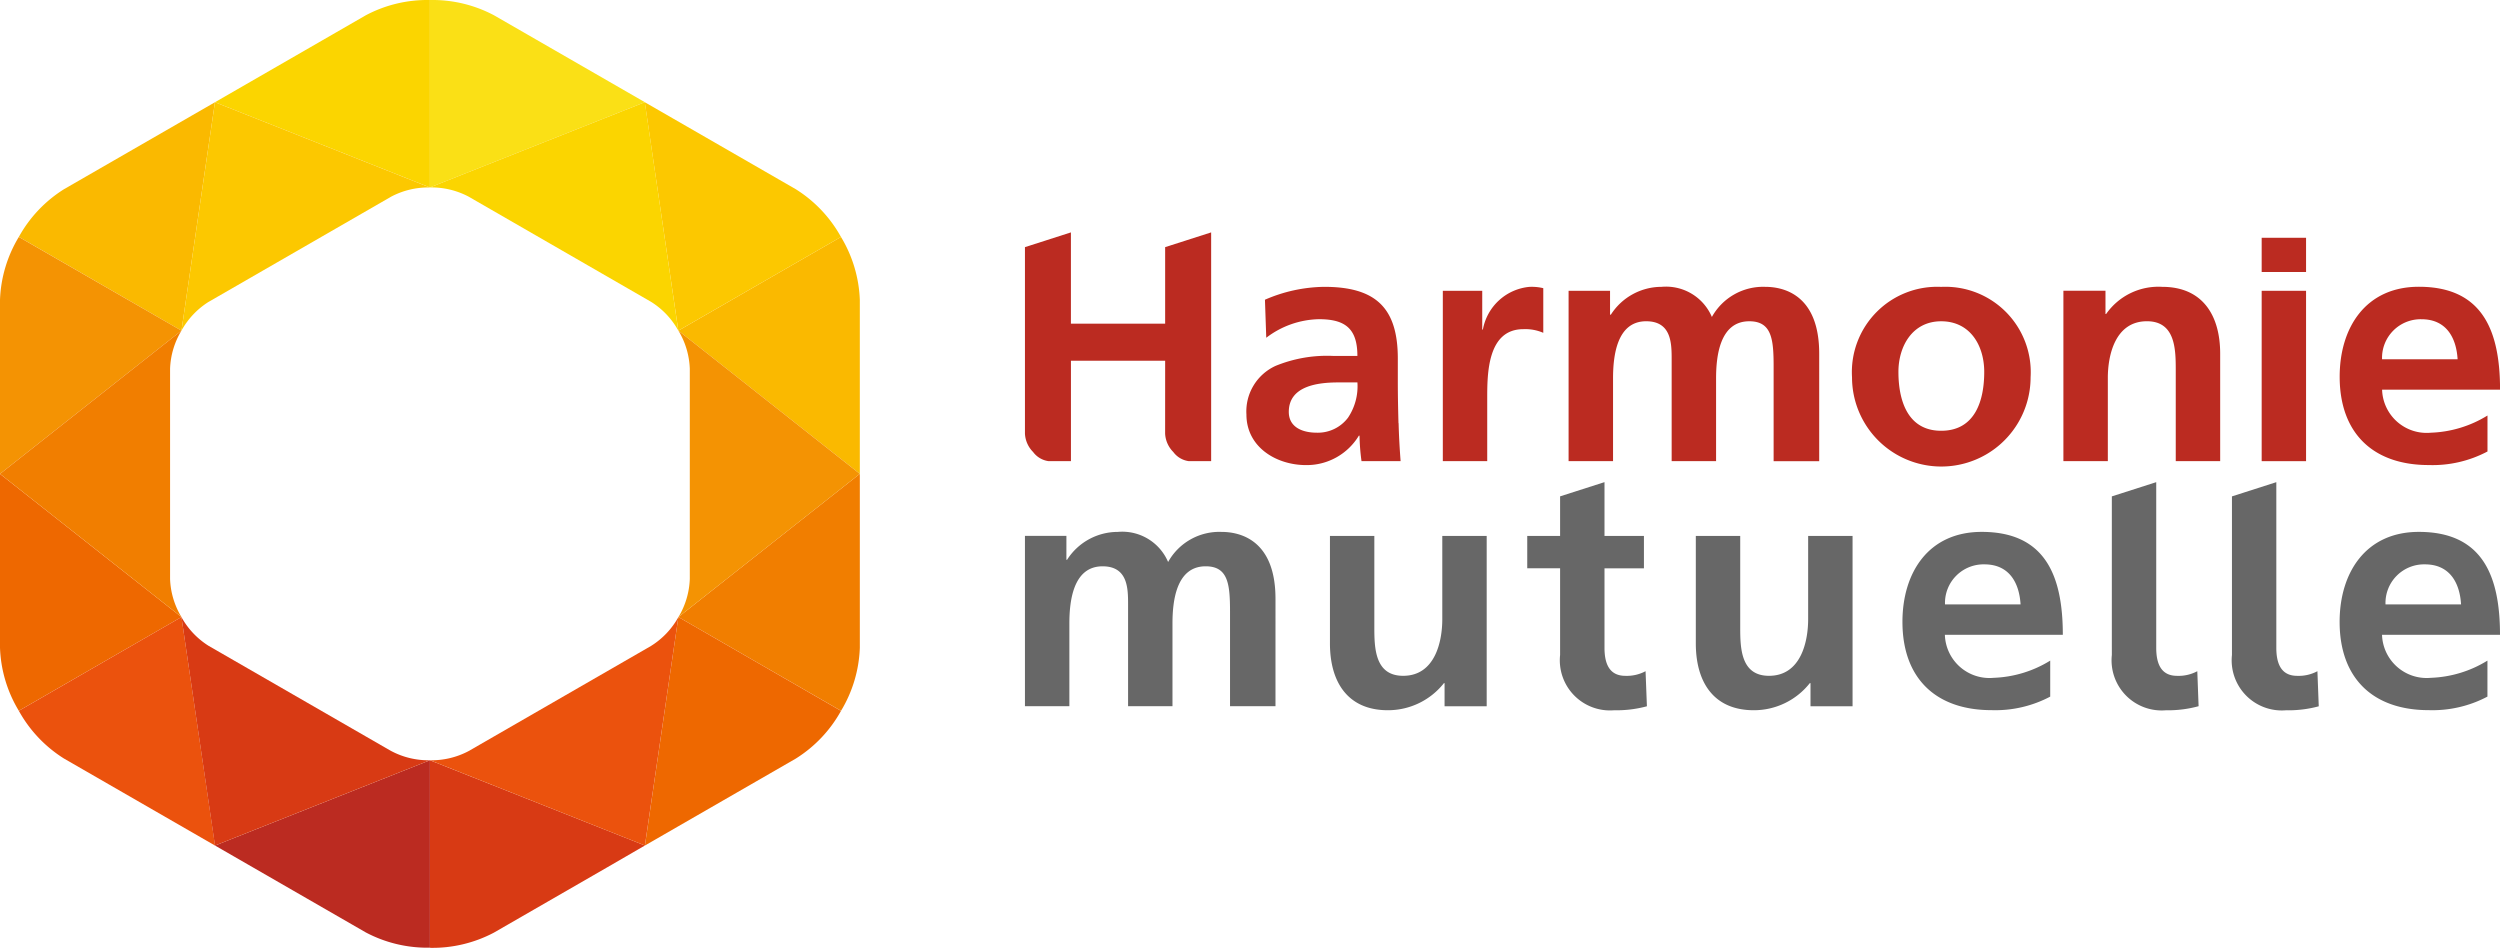
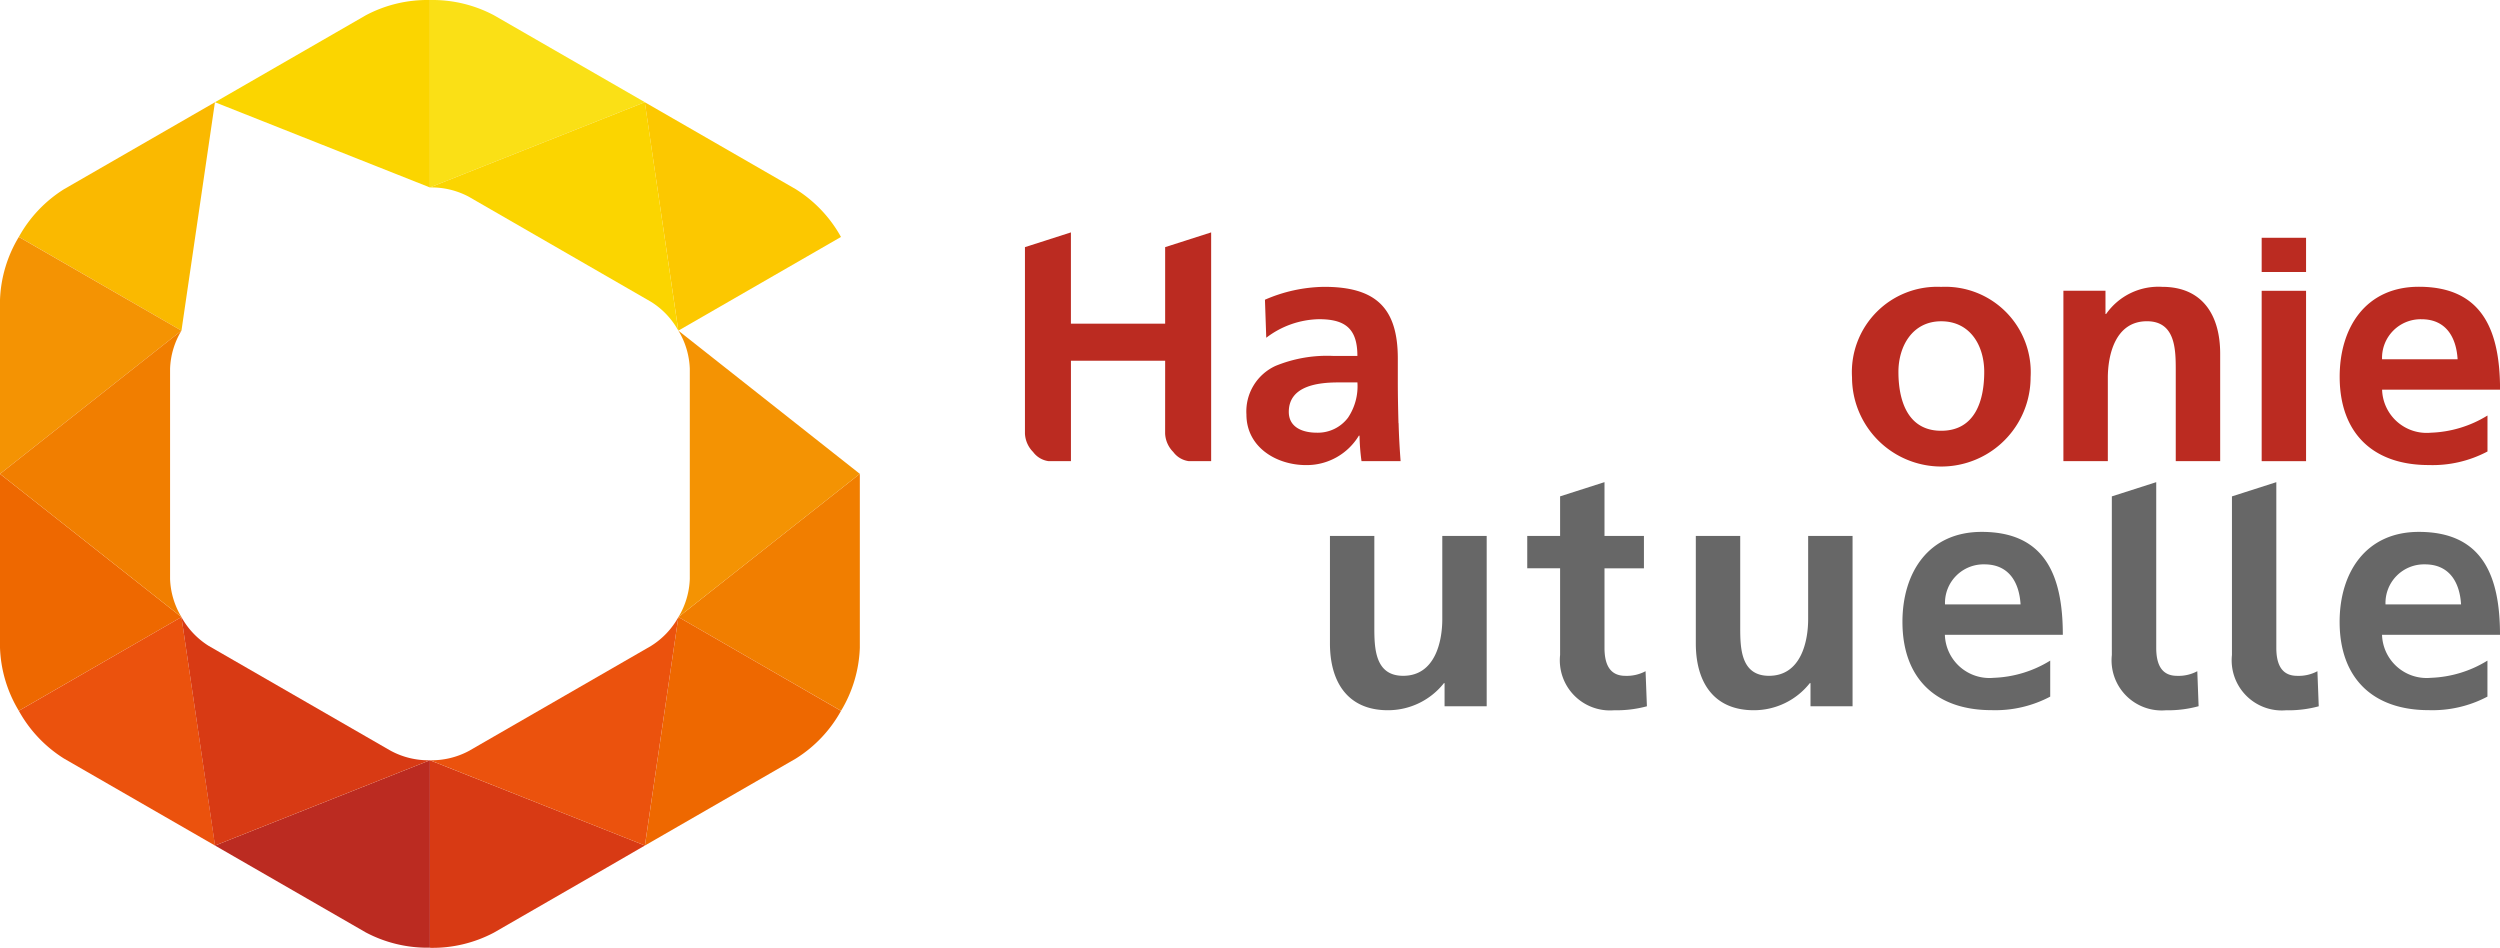
<svg xmlns="http://www.w3.org/2000/svg" width="235.192" height="89.17" viewBox="0 0 235.192 89.17">
  <g id="HARMONIE_MUTUELLE" data-name="HARMONIE MUTUELLE" transform="translate(-476 -867.999)">
    <g id="Groupe_13" data-name="Groupe 13" transform="translate(572.419 889.862)">
      <path id="Tracé_72" data-name="Tracé 72" d="M148.976,25.273c2.342,0,3.279,1.744,3.4,3.765h-7.108a3.632,3.632,0,0,1,3.709-3.765M144.939,31.9h11.1c0-5.6-1.682-9.682-7.638-9.682-4.986,0-7.45,3.826-7.45,8.465,0,5.259,3.087,8.306,8.387,8.306a11.054,11.054,0,0,0,5.519-1.274V34.328a10.847,10.847,0,0,1-5.331,1.619,4.2,4.2,0,0,1-4.586-4.046" transform="translate(-17.266 5.957)" fill="#676767" fill-rule="evenodd" />
      <path id="Tracé_73" data-name="Tracé 73" d="M135.277,37.008a3.732,3.732,0,0,1-1.9.436c-1.59,0-1.963-1.276-1.963-2.644V19.223l-4.176,1.338V35.484a4.716,4.716,0,0,0,5.081,5.2A10.908,10.908,0,0,0,135.4,40.3Z" transform="translate(-24.982 4.274)" fill="#676767" fill-rule="evenodd" />
      <path id="Tracé_74" data-name="Tracé 74" d="M142.514,37.008a3.734,3.734,0,0,1-1.9.436c-1.591,0-1.966-1.276-1.966-2.644V19.223l-4.174,1.338V35.484a4.716,4.716,0,0,0,5.08,5.2,10.918,10.918,0,0,0,3.086-.375Z" transform="translate(-20.918 4.274)" fill="#676767" fill-rule="evenodd" />
      <path id="Tracé_75" data-name="Tracé 75" d="M122.324,25.273c2.342,0,3.279,1.744,3.4,3.765h-7.108a3.631,3.631,0,0,1,3.709-3.765M118.616,31.9H129.7c0-5.6-1.682-9.682-7.636-9.682-5,0-7.452,3.826-7.452,8.465,0,5.259,3.086,8.306,8.387,8.306a11.029,11.029,0,0,0,5.515-1.274V34.328a10.825,10.825,0,0,1-5.328,1.619,4.194,4.194,0,0,1-4.582-4.046" transform="translate(-32.055 5.957)" fill="#676767" fill-rule="evenodd" />
      <path id="Tracé_76" data-name="Tracé 76" d="M112.733,22.462V30.3c0,2.052-.654,5.322-3.682,5.322-2.678,0-2.709-2.644-2.709-4.605V22.462h-4.177V32.575c0,3.61,1.652,6.285,5.458,6.285a6.7,6.7,0,0,0,5.267-2.55h.064v2.175h3.957V22.462Z" transform="translate(-39.047 6.093)" fill="#676767" fill-rule="evenodd" />
      <path id="Tracé_77" data-name="Tracé 77" d="M103.14,37.008a3.732,3.732,0,0,1-1.9.436c-1.59,0-1.963-1.276-1.963-2.644V27.328h3.71V24.281h-3.71V19.222L95.1,20.56v3.72H92.009v3.047H95.1v8.156a4.717,4.717,0,0,0,5.081,5.2,10.917,10.917,0,0,0,3.086-.375Z" transform="translate(-44.75 4.273)" fill="#676767" fill-rule="evenodd" />
      <path id="Tracé_78" data-name="Tracé 78" d="M90.692,22.462V30.3c0,2.052-.654,5.322-3.681,5.322-2.678,0-2.712-2.644-2.712-4.605V22.462H80.123V32.575c0,3.61,1.652,6.285,5.455,6.285a6.705,6.705,0,0,0,5.269-2.55h.059v2.175h3.963V22.462Z" transform="translate(-51.425 6.093)" fill="#676767" fill-rule="evenodd" />
-       <path id="Tracé_79" data-name="Tracé 79" d="M80.237,22.227a5.511,5.511,0,0,0-5.019,2.831,4.685,4.685,0,0,0-4.739-2.831,5.659,5.659,0,0,0-4.767,2.623h-.062V22.6h-3.9V38.627h4.179v-7.78c0-2.086.342-5.383,3.123-5.383,2.4,0,2.4,2.116,2.4,3.607v9.555h4.177v-7.78c0-2.086.342-5.383,3.123-5.383,2.113,0,2.291,1.688,2.291,4.247v8.915h4.277V28.514c0-5.4-3.175-6.287-5.08-6.287" transform="translate(-61.745 5.95)" fill="#676767" fill-rule="evenodd" />
      <path id="Tracé_80" data-name="Tracé 80" d="M148.651,10.506c2.342,0,3.279,1.741,3.4,3.768h-7.107a3.634,3.634,0,0,1,3.709-3.768m-3.709,6.627h11.1c0-5.6-1.682-9.682-7.638-9.682-4.988,0-7.45,3.827-7.45,8.464,0,5.259,3.087,8.309,8.384,8.309a11.046,11.046,0,0,0,5.522-1.277V19.563a10.851,10.851,0,0,1-5.333,1.618,4.193,4.193,0,0,1-4.582-4.048" transform="translate(-17.266 -2.336)" fill="#bb2b21" fill-rule="evenodd" />
      <path id="Tracé_81" data-name="Tracé 81" d="M136.255,23.722h4.176V7.694h-4.176Z" transform="translate(-19.903 -2.2)" fill="#bb2b21" fill-rule="evenodd" />
      <path id="Tracé_82" data-name="Tracé 82" d="M136.255,7.72h4.176V4.5h-4.176Z" transform="translate(-19.903 -3.994)" fill="#bb2b21" fill-rule="evenodd" />
      <path id="Tracé_83" data-name="Tracé 83" d="M133.6,7.46a6,6,0,0,0-5.269,2.552h-.062V7.825H124.31V23.859h4.18V16.017c0-2.055.654-5.32,3.679-5.32,2.68,0,2.711,2.644,2.711,4.605v8.557h4.179V13.745c0-3.61-1.657-6.285-5.456-6.285" transform="translate(-26.611 -2.338)" fill="#bb2b21" fill-rule="evenodd" />
      <path id="Tracé_84" data-name="Tracé 84" d="M119.967,21c-3.184,0-4.021-2.9-4.021-5.54,0-2.4,1.307-4.76,4.021-4.76,2.742,0,4.051,2.3,4.051,4.76,0,2.677-.84,5.54-4.051,5.54m0-13.536a8.025,8.025,0,0,0-8.387,8.5,8.4,8.4,0,1,0,16.8,0,8.034,8.034,0,0,0-8.418-8.5" transform="translate(-33.767 -2.338)" fill="#bb2b21" fill-rule="evenodd" />
-       <path id="Tracé_85" data-name="Tracé 85" d="M113,7.463a5.514,5.514,0,0,0-5.02,2.834,4.685,4.685,0,0,0-4.735-2.834,5.662,5.662,0,0,0-4.767,2.616H98.4V7.835H94.5V23.862h4.182v-7.78c0-2.083.339-5.381,3.114-5.381,2.4,0,2.4,2.116,2.4,3.61v9.552h4.179V16.083c0-2.083.342-5.381,3.123-5.381,2.114,0,2.291,1.69,2.291,4.247v8.915h4.288V13.75c0-5.4-3.175-6.287-5.08-6.287" transform="translate(-43.351 -2.341)" fill="#bb2b21" fill-rule="evenodd" />
-       <path id="Tracé_86" data-name="Tracé 86" d="M95.093,7.457a4.913,4.913,0,0,0-4.4,4.015h-.062V7.829H86.923V23.857H91.1V17.973c0-2.3,0-6.534,3.4-6.534a4.248,4.248,0,0,1,1.874.344v-4.2A4.6,4.6,0,0,0,95.1,7.459" transform="translate(-47.606 -2.335)" fill="#bb2b21" fill-rule="evenodd" />
      <path id="Tracé_87" data-name="Tracé 87" d="M84.668,19.746a3.553,3.553,0,0,1-2.931,1.432c-1.5,0-2.655-.592-2.655-1.958,0-2.461,2.772-2.772,4.646-2.772h1.81a5.309,5.309,0,0,1-.874,3.3m4.736.529c-.03-1.182-.062-2.4-.062-4.015V14.208c0-4.732-2.03-6.752-6.921-6.752a14.366,14.366,0,0,0-5.579,1.212l.123,3.578A8.421,8.421,0,0,1,81.917,10.5c2.461,0,3.618.873,3.618,3.454h-2.3a12.755,12.755,0,0,0-5.394.937,4.708,4.708,0,0,0-2.745,4.575c0,3.045,2.778,4.76,5.622,4.76a5.734,5.734,0,0,0,4.956-2.77h.062a19.9,19.9,0,0,0,.187,2.4H89.6c-.094-1.249-.156-2.366-.189-3.581" transform="translate(-54.255 -2.334)" fill="#bb2b21" fill-rule="evenodd" />
      <path id="Tracé_88" data-name="Tracé 88" d="M74.935,23.1a2.63,2.63,0,0,0,.767,1.733,2.169,2.169,0,0,0,1.463.864h2.1V4.176L74.937,5.563v7.2H66.072V4.176L61.748,5.563V23.1a2.62,2.62,0,0,0,.765,1.733,2.172,2.172,0,0,0,1.462.864h2.1V16.247h8.863Z" transform="translate(-61.743 -4.176)" fill="#bb2b21" fill-rule="evenodd" />
    </g>
    <path id="Tracé_89" data-name="Tracé 89" d="M56.171,50.837a12.3,12.3,0,0,0,1.768-5.918V28.544L40.869,42.016Z" transform="translate(498.951 884.031)" fill="#f17e00" fill-rule="evenodd" />
-     <path id="Tracé_90" data-name="Tracé 90" d="M57.941,36.56V20.191a12.3,12.3,0,0,0-1.772-5.918l-15.3,8.815Z" transform="translate(498.948 876.017)" fill="#fab900" fill-rule="evenodd" />
    <path id="Tracé_91" data-name="Tracé 91" d="M40.877,46.854l17.06-13.465L40.872,19.919a7.422,7.422,0,0,1,1.07,3.582V43.28a7.433,7.433,0,0,1-1.065,3.574" transform="translate(498.952 879.188)" fill="#f49303" fill-rule="evenodd" />
    <path id="Tracé_92" data-name="Tracé 92" d="M46.128,53.82,25.9,45.8V63.446a12.36,12.36,0,0,0,6.021-1.429l10.633-6.128Z" transform="translate(490.544 893.721)" fill="#d83a14" fill-rule="evenodd" />
    <path id="Tracé_93" data-name="Tracé 93" d="M42,37.171,38.854,58.666,53.045,50.49A12.321,12.321,0,0,0,57.3,46Z" transform="translate(497.819 888.876)" fill="#ee6800" fill-rule="evenodd" />
    <path id="Tracé_94" data-name="Tracé 94" d="M46.7,39.886l-17.16,9.891a7.466,7.466,0,0,1-3.634.865l20.216,8.02,3.147-21.484a7.432,7.432,0,0,1-2.57,2.708" transform="translate(490.549 888.88)" fill="#eb520d" fill-rule="evenodd" />
    <path id="Tracé_95" data-name="Tracé 95" d="M33.172,17.633V0a12.336,12.336,0,0,0-6.028,1.435L12.95,9.615Z" transform="translate(483.272 868.001)" fill="#fbd500" fill-rule="evenodd" />
    <path id="Tracé_96" data-name="Tracé 96" d="M16.434,27.645l3.15-21.487L5.392,14.334a12.336,12.336,0,0,0-4.257,4.494Z" transform="translate(476.637 871.46)" fill="#fab900" fill-rule="evenodd" />
-     <path id="Tracé_97" data-name="Tracé 97" d="M13.5,24.932l17.16-9.891a7.486,7.486,0,0,1,3.64-.865h0L14.082,6.157l-3.15,21.487A7.444,7.444,0,0,1,13.5,24.93" transform="translate(482.139 871.459)" fill="#fcc800" fill-rule="evenodd" />
    <path id="Tracé_98" data-name="Tracé 98" d="M42,27.646l15.3-8.815a12.336,12.336,0,0,0-4.257-4.494l-14.2-8.181Z" transform="translate(497.816 871.459)" fill="#fcc800" fill-rule="evenodd" />
    <path id="Tracé_99" data-name="Tracé 99" d="M31.931,1.436A12.336,12.336,0,0,0,25.9,0V17.633l20.222-8.02Z" transform="translate(490.544 868.001)" fill="#fae016" fill-rule="evenodd" />
    <path id="Tracé_100" data-name="Tracé 100" d="M29.546,15.042,46.7,24.933a7.421,7.421,0,0,1,2.57,2.711L46.122,6.155,25.9,14.175h0a7.481,7.481,0,0,1,3.643.865" transform="translate(490.544 871.458)" fill="#fbd500" fill-rule="evenodd" />
    <path id="Tracé_101" data-name="Tracé 101" d="M17.071,23.088l-15.3-8.815A12.279,12.279,0,0,0,0,20.2V36.564Z" transform="translate(476 876.017)" fill="#f49303" fill-rule="evenodd" />
    <path id="Tracé_102" data-name="Tracé 102" d="M0,28.549V44.9a12.286,12.286,0,0,0,1.771,5.934l15.3-8.821Z" transform="translate(476 884.034)" fill="#ee6800" fill-rule="evenodd" />
    <path id="Tracé_103" data-name="Tracé 103" d="M16,43.281V23.5a7.431,7.431,0,0,1,1.07-3.582L0,33.394,17.066,46.853A7.422,7.422,0,0,1,16,43.279" transform="translate(476 879.187)" fill="#f17e00" fill-rule="evenodd" />
    <path id="Tracé_104" data-name="Tracé 104" d="M16.435,37.171l-15.3,8.821a12.319,12.319,0,0,0,4.262,4.5l14.2,8.181Z" transform="translate(476.636 888.876)" fill="#eb520d" fill-rule="evenodd" />
    <path id="Tracé_105" data-name="Tracé 105" d="M27.143,62a12.36,12.36,0,0,0,6.028,1.432V45.8L12.953,53.823Z" transform="translate(483.274 893.721)" fill="#bb2b21" fill-rule="evenodd" />
    <path id="Tracé_106" data-name="Tracé 106" d="M30.663,49.778,13.5,39.887a7.442,7.442,0,0,1-2.57-2.711l3.153,21.49L34.3,50.643a7.453,7.453,0,0,1-3.632-.867" transform="translate(482.14 888.879)" fill="#d83a14" fill-rule="evenodd" />
  </g>
</svg>